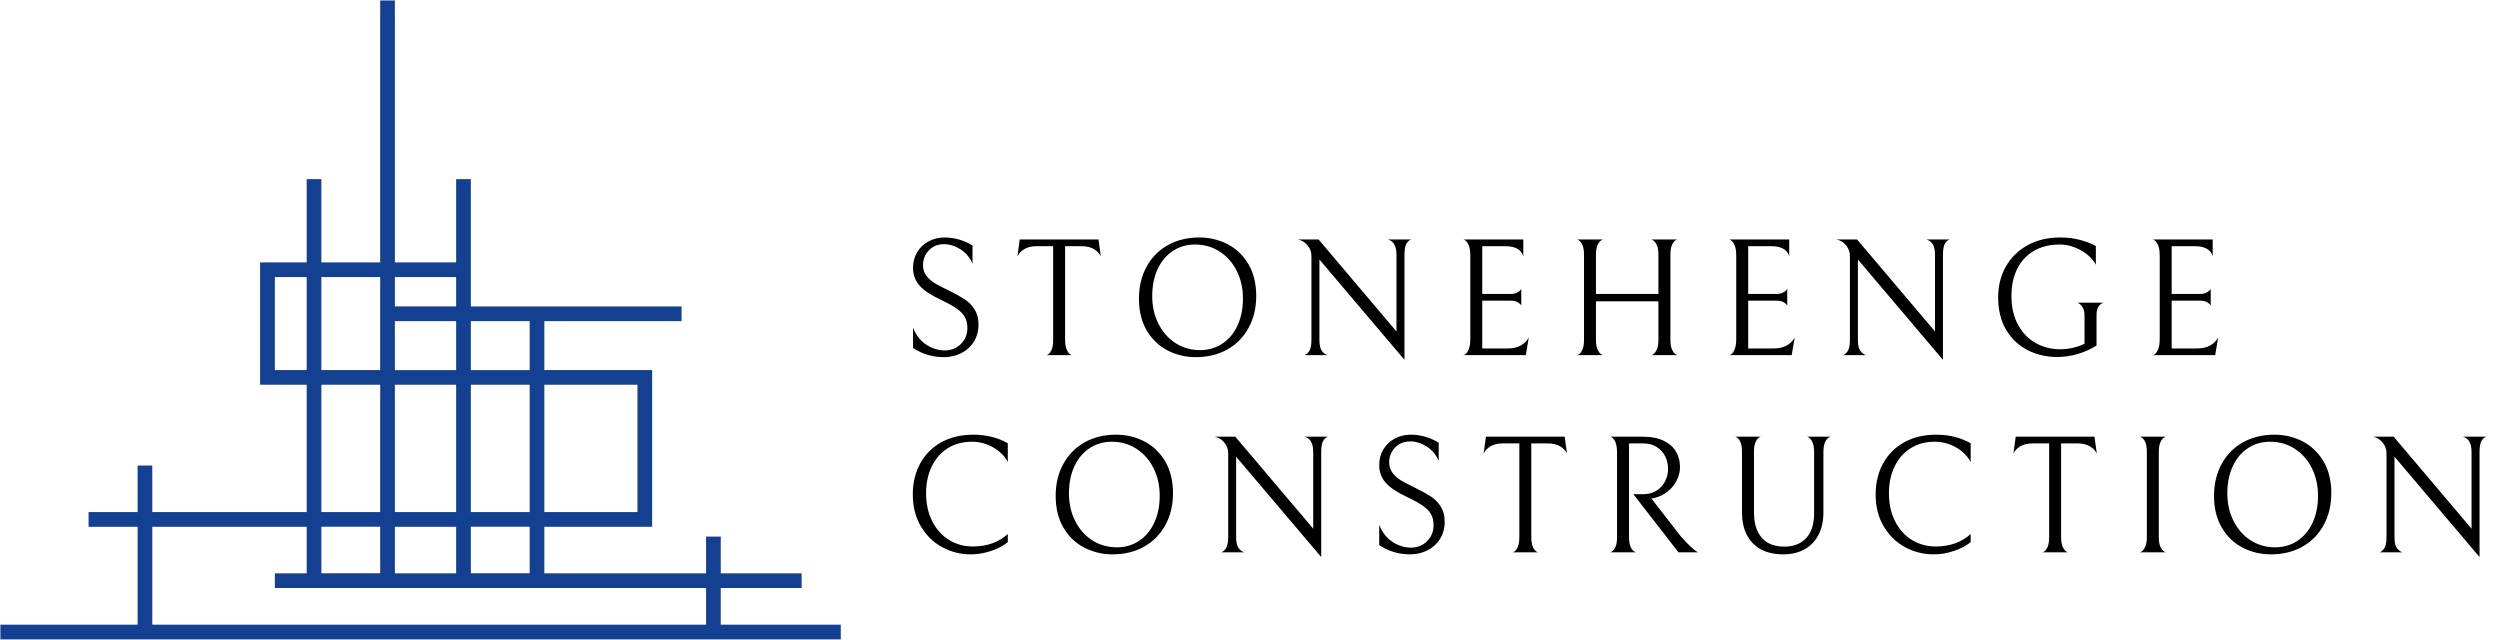
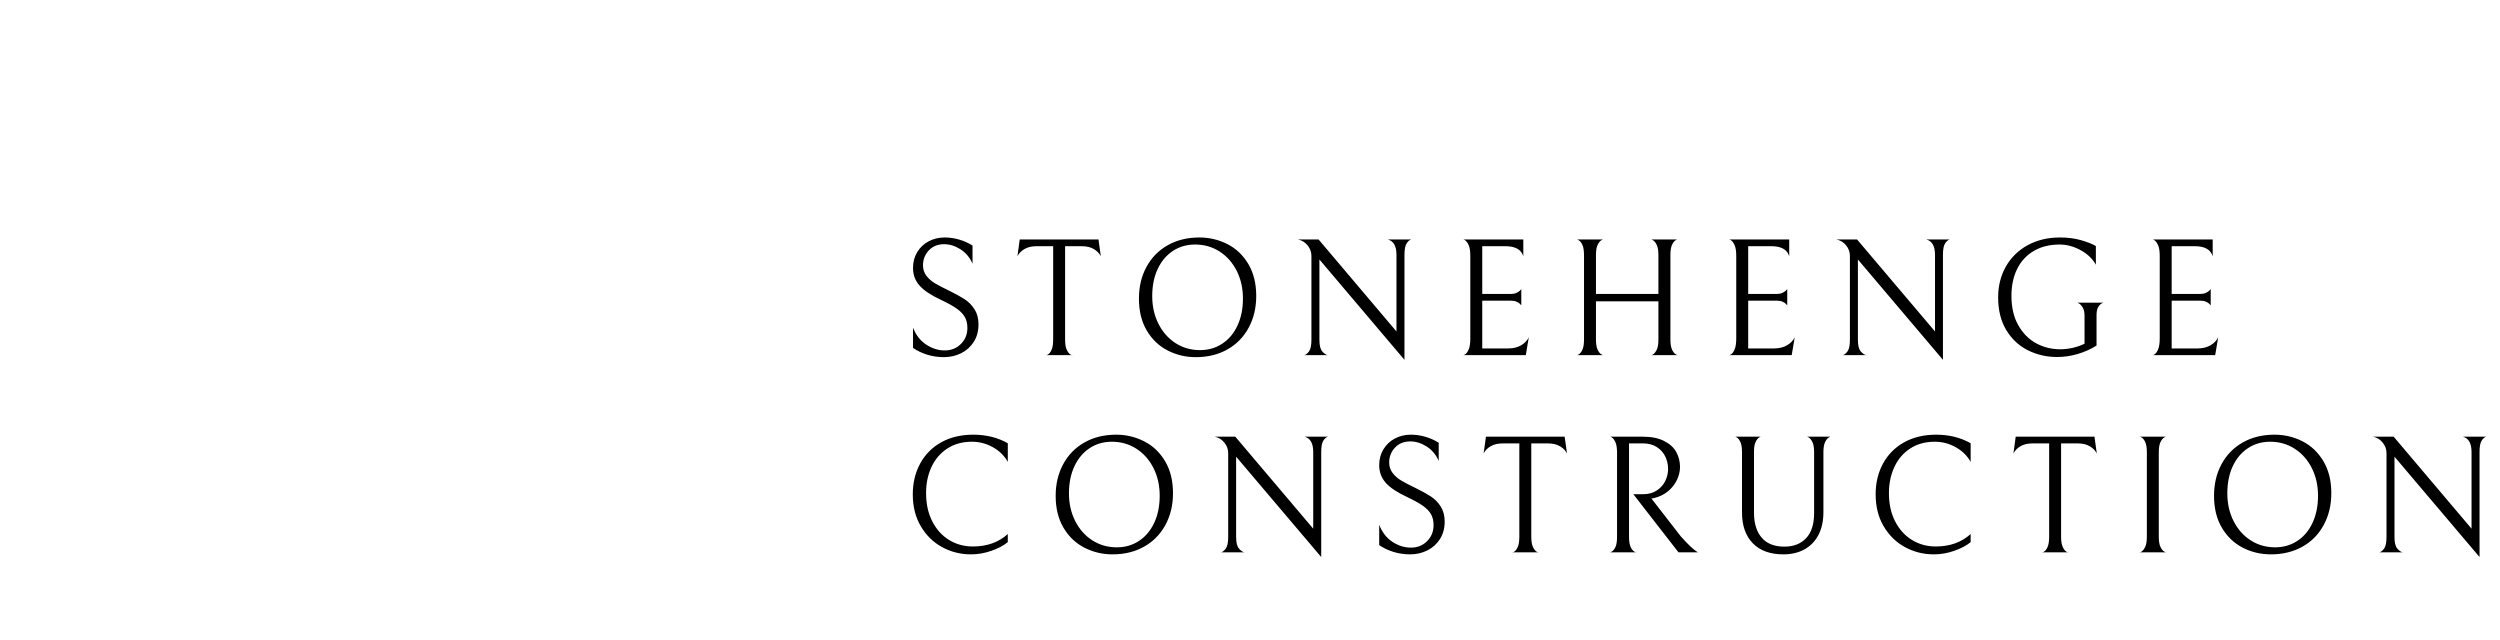
<svg xmlns="http://www.w3.org/2000/svg" width="211px" height="54px" viewBox="0 0 211 54" version="1.1">
  <title>Group 11</title>
  <g id="Page-1" stroke="none" stroke-width="1" fill="none" fill-rule="evenodd">
    <g id="1" transform="translate(-502, -17)" fill-rule="nonzero">
      <g id="Group-11" transform="translate(502, 17)">
        <g id="5555_1" fill="#134091">
-           <path d="M60.832,52.724 L60.832,49.627 L67.657,49.627 L67.657,48.388 L60.832,48.388 L60.832,45.291 L59.592,45.291 L59.592,48.388 L45.943,48.388 L45.943,44.46 L55.041,44.46 L55.041,31.235 L45.943,31.235 L45.943,27.106 L57.526,27.106 L57.526,25.867 L39.739,25.867 L39.739,23.389 L39.739,22.765 L39.739,15.12 L38.499,15.12 L38.499,22.145 L33.328,22.145 L33.328,0.037 L32.088,0.037 L32.088,22.145 L27.123,22.145 L27.123,15.12 L25.883,15.12 L25.883,22.145 L21.952,22.145 L21.952,32.474 L25.883,32.474 L25.883,43.221 L12.854,43.221 L12.854,39.293 L11.614,39.293 L11.614,43.221 L7.476,43.221 L7.476,44.46 L11.614,44.46 L11.614,52.724 L0.032,52.724 L0.032,53.963 L70.963,53.963 L70.963,52.724 L60.832,52.724 Z M44.704,48.383 L39.739,48.383 L39.739,44.455 L44.704,44.455 L44.704,48.383 Z M27.123,48.383 L27.123,44.455 L32.088,44.455 L32.088,48.383 L27.123,48.383 Z M33.328,44.46 L38.499,44.46 L38.499,48.388 L33.328,48.388 L33.328,44.46 Z M33.328,27.106 L38.499,27.106 L38.499,31.241 L33.328,31.241 L33.328,27.106 Z M38.499,32.474 L38.499,43.221 L33.328,43.221 L33.328,32.474 L38.499,32.474 Z M39.739,32.474 L44.704,32.474 L44.704,43.221 L39.739,43.221 L39.739,32.474 Z M53.801,32.474 L53.801,43.221 L45.943,43.221 L45.943,32.474 L53.801,32.474 Z M44.704,27.106 L44.704,31.241 L39.739,31.241 L39.739,27.106 L44.704,27.106 Z M38.499,23.384 L38.499,25.862 L33.328,25.862 L33.328,23.384 L38.499,23.384 Z M32.088,23.384 L32.088,31.235 L27.123,31.235 L27.123,23.384 L32.088,23.384 Z M23.197,31.235 L23.197,23.384 L25.883,23.384 L25.883,31.235 L23.197,31.235 Z M27.123,32.474 L32.088,32.474 L32.088,43.221 L27.123,43.221 L27.123,32.474 Z M12.854,44.46 L25.883,44.46 L25.883,48.388 L23.197,48.388 L23.197,49.627 L59.592,49.627 L59.592,52.724 L12.854,52.724 L12.854,44.46 L12.854,44.46 Z" id="Shape" />
-         </g>
+           </g>
        <g id="Group-10" transform="translate(77.037, 20.041)" fill="#000000">
          <g id="Shape" transform="translate(0, 0)">
            <path d="M2.63,10.103 C2.145,10.103 1.677,10.035 1.227,9.899 C0.78,9.76 0.379,9.568 0.022,9.323 L0.022,9.323 L0.022,7.607 C0.265,8.239 0.637,8.72 1.14,9.048 C1.639,9.373 2.159,9.535 2.7,9.535 L2.7,9.535 C3.243,9.535 3.697,9.354 4.063,8.99 C4.428,8.626 4.61,8.174 4.61,7.633 L4.61,7.633 C4.61,7.276 4.537,6.968 4.391,6.711 C4.245,6.457 4.014,6.219 3.699,5.997 C3.38,5.775 2.931,5.527 2.349,5.252 L2.349,5.252 C1.537,4.874 0.947,4.479 0.579,4.068 C0.208,3.655 0.022,3.155 0.022,2.57 L0.022,2.57 C0.022,2.067 0.142,1.621 0.382,1.231 C0.618,0.837 0.941,0.535 1.35,0.322 C1.756,0.109 2.202,0.002 2.687,0.002 L2.687,0.002 C3.107,0.002 3.519,0.062 3.922,0.18 C4.323,0.298 4.697,0.465 5.044,0.681 L5.044,0.681 L5.044,2.215 C4.819,1.695 4.48,1.29 4.028,1 C3.575,0.713 3.115,0.57 2.647,0.57 L2.647,0.57 C2.113,0.57 1.682,0.744 1.354,1.093 C1.027,1.445 0.864,1.862 0.864,2.344 L0.864,2.344 C0.864,2.692 0.961,2.992 1.157,3.244 C1.356,3.495 1.597,3.705 1.88,3.873 C2.167,4.045 2.567,4.253 3.081,4.498 L3.081,4.498 C3.604,4.756 4.033,4.992 4.369,5.208 C4.705,5.427 4.986,5.71 5.211,6.059 C5.436,6.411 5.548,6.837 5.548,7.336 L5.548,7.336 C5.548,7.904 5.415,8.396 5.149,8.813 C4.884,9.229 4.529,9.549 4.085,9.77 C3.64,9.992 3.155,10.103 2.63,10.103 L2.63,10.103 Z M10.448,0.738 C10.036,0.738 9.694,0.82 9.422,0.982 C9.15,1.142 8.955,1.344 8.835,1.59 L8.835,1.59 L9.028,0.171 L15.676,0.171 L15.873,1.59 C15.75,1.344 15.554,1.142 15.285,0.982 C15.014,0.82 14.672,0.738 14.26,0.738 L14.26,0.738 L12.858,0.738 L12.858,8.613 C12.858,8.991 12.904,9.28 12.998,9.478 C13.091,9.679 13.194,9.812 13.305,9.877 C13.419,9.942 13.476,9.961 13.476,9.934 L13.476,9.934 L11.245,9.934 C11.245,9.961 11.301,9.942 11.412,9.877 C11.526,9.812 11.626,9.682 11.714,9.487 C11.805,9.292 11.85,9 11.85,8.613 L11.85,8.613 L11.85,0.738 L10.448,0.738 Z M19.089,5.168 C19.089,4.163 19.301,3.269 19.725,2.485 C20.151,1.699 20.75,1.089 21.521,0.654 C22.293,0.22 23.182,0.002 24.19,0.002 L24.19,0.002 C25.032,0.002 25.82,0.189 26.557,0.561 C27.29,0.937 27.879,1.497 28.323,2.242 C28.767,2.989 28.989,3.888 28.989,4.937 L28.989,4.937 C28.989,5.942 28.775,6.837 28.349,7.62 C27.925,8.406 27.328,9.017 26.557,9.451 C25.785,9.886 24.894,10.103 23.883,10.103 L23.883,10.103 C23.042,10.103 22.255,9.917 21.521,9.544 C20.788,9.169 20.199,8.609 19.755,7.864 C19.311,7.116 19.089,6.217 19.089,5.168 L19.089,5.168 Z M27.867,5.15 C27.867,4.29 27.692,3.513 27.341,2.818 C26.99,2.123 26.508,1.579 25.895,1.186 C25.284,0.793 24.595,0.597 23.826,0.597 L23.826,0.597 C23.125,0.597 22.502,0.777 21.955,1.138 C21.409,1.495 20.981,2.004 20.671,2.663 C20.364,3.319 20.211,4.083 20.211,4.955 L20.211,4.955 C20.211,5.815 20.386,6.593 20.737,7.287 C21.088,7.982 21.568,8.526 22.179,8.919 C22.792,9.312 23.482,9.509 24.247,9.509 L24.247,9.509 C24.948,9.509 25.572,9.328 26.118,8.968 C26.668,8.61 27.096,8.102 27.402,7.443 C27.712,6.786 27.867,6.022 27.867,5.15 L27.867,5.15 Z M40.098,0.171 L42.074,0.171 C41.943,0.2 41.814,0.307 41.688,0.49 C41.563,0.676 41.5,1 41.5,1.461 L41.5,1.461 L41.5,10.329 L34.322,1.86 L34.322,8.657 C34.322,9.11 34.401,9.429 34.559,9.615 C34.716,9.798 34.871,9.905 35.023,9.934 L35.023,9.934 L33.042,9.934 C33.174,9.905 33.308,9.798 33.445,9.615 C33.58,9.429 33.647,9.105 33.647,8.644 L33.647,8.644 L33.647,1.55 C33.647,1.228 33.539,0.934 33.323,0.668 C33.109,0.404 32.839,0.239 32.512,0.171 L32.512,0.171 L34.252,0.171 L40.825,7.935 L40.825,1.461 C40.825,0.734 40.583,0.304 40.098,0.171 L40.098,0.171 Z M51.741,9.934 L46.452,9.934 C46.452,9.961 46.509,9.939 46.623,9.868 C46.734,9.797 46.835,9.655 46.925,9.442 C47.013,9.229 47.057,8.921 47.057,8.516 L47.057,8.516 L47.057,1.55 C47.057,1.16 47.013,0.864 46.925,0.663 C46.835,0.459 46.734,0.319 46.623,0.242 C46.509,0.168 46.452,0.144 46.452,0.171 L46.452,0.171 L51.531,0.171 L51.531,1.59 C51.361,1.022 50.856,0.738 50.015,0.738 L50.015,0.738 L48.065,0.738 L48.065,4.769 L50.479,4.769 C50.666,4.769 50.825,4.738 50.957,4.676 C51.085,4.614 51.183,4.55 51.25,4.485 C51.315,4.42 51.351,4.377 51.36,4.357 L51.36,4.357 L51.36,5.736 C51.351,5.715 51.315,5.672 51.25,5.607 C51.183,5.539 51.087,5.477 50.961,5.421 C50.836,5.365 50.679,5.336 50.492,5.336 L50.492,5.336 L48.065,5.336 L48.065,9.367 L50.256,9.367 C50.676,9.367 51.039,9.28 51.342,9.105 C51.646,8.928 51.862,8.703 51.991,8.431 L51.991,8.431 L51.741,9.934 Z M62.316,9.934 C62.316,9.961 62.373,9.939 62.486,9.868 C62.597,9.797 62.7,9.665 62.793,9.473 C62.887,9.278 62.933,8.991 62.933,8.613 L62.933,8.613 L62.933,5.394 L57.662,5.394 L57.662,8.613 C57.662,8.991 57.708,9.278 57.802,9.473 C57.895,9.665 57.998,9.796 58.109,9.863 C58.223,9.929 58.28,9.952 58.28,9.934 L58.28,9.934 L56.049,9.934 C56.049,9.961 56.104,9.939 56.215,9.868 C56.329,9.797 56.43,9.665 56.518,9.473 C56.608,9.278 56.654,8.991 56.654,8.613 L56.654,8.613 L56.654,1.492 C56.654,1.114 56.608,0.827 56.518,0.632 C56.43,0.44 56.329,0.31 56.215,0.242 C56.104,0.177 56.049,0.153 56.049,0.171 L56.049,0.171 L58.28,0.171 C58.28,0.153 58.223,0.177 58.109,0.242 C57.998,0.31 57.895,0.44 57.802,0.632 C57.708,0.827 57.662,1.114 57.662,1.492 L57.662,1.492 L57.662,4.769 L62.933,4.769 L62.933,1.492 C62.933,1.114 62.887,0.827 62.793,0.632 C62.7,0.44 62.597,0.31 62.486,0.242 C62.373,0.177 62.316,0.153 62.316,0.171 L62.316,0.171 L64.546,0.171 C64.546,0.144 64.491,0.166 64.38,0.237 C64.266,0.308 64.165,0.44 64.077,0.632 C63.99,0.827 63.946,1.114 63.946,1.492 L63.946,1.492 L63.946,8.613 C63.946,8.991 63.992,9.278 64.086,9.473 C64.179,9.665 64.282,9.796 64.393,9.863 C64.504,9.929 64.559,9.952 64.559,9.934 L64.559,9.934 L62.316,9.934 Z M74.183,9.934 L68.898,9.934 C68.898,9.961 68.953,9.939 69.064,9.868 C69.178,9.797 69.279,9.655 69.367,9.442 C69.457,9.229 69.502,8.921 69.502,8.516 L69.502,8.516 L69.502,1.55 C69.502,1.16 69.457,0.864 69.367,0.663 C69.279,0.459 69.178,0.319 69.064,0.242 C68.953,0.168 68.898,0.144 68.898,0.171 L68.898,0.171 L73.972,0.171 L73.972,1.59 C73.806,1.022 73.302,0.738 72.46,0.738 L72.46,0.738 L70.51,0.738 L70.51,4.769 L72.921,4.769 C73.108,4.769 73.267,4.738 73.398,4.676 C73.53,4.614 73.628,4.55 73.692,4.485 C73.759,4.42 73.797,4.377 73.806,4.357 L73.806,4.357 L73.806,5.736 C73.797,5.715 73.759,5.672 73.692,5.607 C73.628,5.539 73.533,5.477 73.407,5.421 C73.281,5.365 73.125,5.336 72.938,5.336 L72.938,5.336 L70.51,5.336 L70.51,9.367 L72.697,9.367 C73.118,9.367 73.48,9.28 73.784,9.105 C74.088,8.928 74.305,8.703 74.437,8.431 L74.437,8.431 L74.183,9.934 Z M85.546,0.171 L87.522,0.171 C87.394,0.2 87.265,0.307 87.136,0.49 C87.011,0.676 86.948,1 86.948,1.461 L86.948,1.461 L86.948,10.329 L79.77,1.86 L79.77,8.657 C79.77,9.11 79.849,9.429 80.007,9.615 C80.167,9.798 80.322,9.905 80.471,9.934 L80.471,9.934 L78.495,9.934 C78.623,9.905 78.756,9.798 78.894,9.615 C79.028,9.429 79.095,9.105 79.095,8.644 L79.095,8.644 L79.095,1.55 C79.095,1.228 78.988,0.934 78.775,0.668 C78.559,0.404 78.287,0.239 77.96,0.171 L77.96,0.171 L79.7,0.171 L86.278,7.935 L86.278,1.461 C86.278,0.734 86.034,0.304 85.546,0.171 L85.546,0.171 Z M96.585,10.09 C95.696,10.09 94.874,9.9 94.117,9.522 C93.361,9.144 92.753,8.576 92.294,7.819 C91.836,7.063 91.606,6.14 91.606,5.053 L91.606,5.053 C91.606,4.089 91.824,3.223 92.259,2.454 C92.695,1.689 93.307,1.089 94.095,0.654 C94.887,0.22 95.797,0.002 96.826,0.002 L96.826,0.002 C97.48,0.002 98.072,0.078 98.6,0.229 C99.126,0.379 99.544,0.545 99.854,0.725 L99.854,0.725 L99.854,2.299 C99.564,1.788 99.132,1.377 98.557,1.067 C97.981,0.753 97.394,0.597 96.795,0.597 L96.795,0.597 C95.965,0.597 95.244,0.774 94.63,1.129 C94.017,1.483 93.546,1.987 93.219,2.641 C92.892,3.294 92.728,4.059 92.728,4.937 L92.728,4.937 C92.728,5.895 92.918,6.714 93.298,7.394 C93.678,8.074 94.18,8.585 94.805,8.928 C95.431,9.268 96.113,9.438 96.852,9.438 L96.852,9.438 C97.188,9.438 97.537,9.398 97.899,9.318 C98.259,9.235 98.592,9.119 98.898,8.968 L98.898,8.968 L98.898,6.627 C98.898,6.334 98.852,6.105 98.758,5.939 C98.665,5.774 98.562,5.656 98.451,5.585 C98.34,5.514 98.285,5.487 98.285,5.505 L98.285,5.505 L100.529,5.505 C100.529,5.487 100.472,5.506 100.358,5.563 C100.247,5.619 100.144,5.725 100.051,5.882 C99.957,6.038 99.911,6.259 99.911,6.542 L99.911,6.542 L99.911,9.123 C99.414,9.436 98.878,9.676 98.302,9.841 C97.73,10.007 97.157,10.09 96.585,10.09 L96.585,10.09 Z M109.924,9.934 L104.639,9.934 C104.639,9.961 104.695,9.939 104.806,9.868 C104.92,9.797 105.02,9.655 105.108,9.442 C105.199,9.229 105.244,8.921 105.244,8.516 L105.244,8.516 L105.244,1.55 C105.244,1.16 105.199,0.864 105.108,0.663 C105.02,0.459 104.92,0.319 104.806,0.242 C104.695,0.168 104.639,0.144 104.639,0.171 L104.639,0.171 L109.714,0.171 L109.714,1.59 C109.547,1.022 109.043,0.738 108.202,0.738 L108.202,0.738 L106.252,0.738 L106.252,4.769 L108.662,4.769 C108.849,4.769 109.008,4.738 109.14,4.676 C109.271,4.614 109.369,4.55 109.433,4.485 C109.5,4.42 109.538,4.377 109.547,4.357 L109.547,4.357 L109.547,5.736 C109.538,5.715 109.5,5.672 109.433,5.607 C109.369,5.539 109.274,5.477 109.148,5.421 C109.023,5.365 108.866,5.336 108.68,5.336 L108.68,5.336 L106.252,5.336 L106.252,9.367 L108.438,9.367 C108.859,9.367 109.221,9.28 109.525,9.105 C109.829,8.928 110.047,8.703 110.178,8.431 L110.178,8.431 L109.924,9.934 Z" />
          </g>
          <g id="Group-Copy" transform="translate(0, 16.644)">
            <g id="Group" transform="translate(0, 0)">
              <path d="M8.021,9.07 C7.665,9.362 7.202,9.608 6.632,9.806 C6.062,10.004 5.488,10.103 4.91,10.103 L4.91,10.103 C4.039,10.103 3.23,9.9 2.482,9.495 C1.735,9.088 1.134,8.501 0.682,7.735 C0.229,6.97 0.002,6.071 0.002,5.039 L0.002,5.039 C0.002,4.073 0.21,3.207 0.625,2.441 C1.039,1.676 1.632,1.077 2.404,0.645 C3.175,0.217 4.075,0.002 5.103,0.002 L5.103,0.002 C6.198,0.002 7.171,0.243 8.021,0.725 L8.021,0.725 L8.021,2.299 C7.732,1.779 7.311,1.365 6.759,1.058 C6.207,0.75 5.618,0.597 4.993,0.597 L4.993,0.597 C4.199,0.597 3.509,0.786 2.925,1.164 C2.341,1.542 1.894,2.061 1.584,2.72 C1.277,3.377 1.124,4.111 1.124,4.924 L1.124,4.924 C1.124,5.843 1.299,6.643 1.65,7.323 C2,8.003 2.474,8.526 3.07,8.892 C3.668,9.256 4.337,9.438 5.077,9.438 L5.077,9.438 C6.263,9.438 7.244,9.088 8.021,8.387 L8.021,8.387 L8.021,9.07 Z M12.061,5.168 C12.061,4.163 12.274,3.269 12.701,2.485 C13.127,1.699 13.726,1.089 14.497,0.654 C15.269,0.22 16.158,0.002 17.166,0.002 L17.166,0.002 C18.007,0.002 18.794,0.189 19.528,0.561 C20.264,0.937 20.854,1.497 21.298,2.242 C21.742,2.989 21.964,3.888 21.964,4.937 L21.964,4.937 C21.964,5.942 21.751,6.837 21.324,7.62 C20.898,8.406 20.299,9.017 19.528,9.451 C18.756,9.886 17.867,10.103 16.859,10.103 L16.859,10.103 C16.018,10.103 15.231,9.917 14.497,9.544 C13.761,9.169 13.171,8.609 12.727,7.864 C12.283,7.116 12.061,6.217 12.061,5.168 L12.061,5.168 Z M20.842,5.15 C20.842,4.29 20.667,3.513 20.316,2.818 C19.966,2.123 19.484,1.579 18.87,1.186 C18.257,0.793 17.567,0.597 16.802,0.597 L16.802,0.597 C16.101,0.597 15.477,0.777 14.931,1.138 C14.385,1.495 13.957,2.004 13.647,2.663 C13.338,3.319 13.183,4.083 13.183,4.955 L13.183,4.955 C13.183,5.815 13.358,6.593 13.709,7.287 C14.059,7.982 14.541,8.526 15.155,8.919 C15.768,9.312 16.457,9.509 17.223,9.509 L17.223,9.509 C17.924,9.509 18.548,9.328 19.094,8.968 C19.64,8.61 20.068,8.102 20.378,7.443 C20.687,6.786 20.842,6.022 20.842,5.15 L20.842,5.15 Z M33.072,0.171 L35.048,0.171 C34.916,0.2 34.788,0.307 34.662,0.49 C34.537,0.676 34.474,1 34.474,1.461 L34.474,1.461 L34.474,10.329 L27.292,1.86 L27.292,8.657 C27.292,9.11 27.372,9.429 27.533,9.615 C27.691,9.798 27.844,9.905 27.993,9.934 L27.993,9.934 L26.017,9.934 C26.148,9.905 26.281,9.798 26.416,9.615 C26.553,9.429 26.622,9.105 26.622,8.644 L26.622,8.644 L26.622,1.55 C26.622,1.228 26.514,0.934 26.297,0.668 C26.084,0.404 25.814,0.239 25.487,0.171 L25.487,0.171 L27.222,0.171 L33.799,7.935 L33.799,1.461 C33.799,0.734 33.557,0.304 33.072,0.171 L33.072,0.171 Z M41.98,10.103 C41.492,10.103 41.025,10.035 40.578,9.899 C40.128,9.76 39.725,9.568 39.368,9.323 L39.368,9.323 L39.368,7.607 C39.614,8.239 39.986,8.72 40.486,9.048 C40.985,9.373 41.507,9.535 42.05,9.535 L42.05,9.535 C42.59,9.535 43.043,9.354 43.408,8.99 C43.773,8.626 43.956,8.174 43.956,7.633 L43.956,7.633 C43.956,7.276 43.883,6.968 43.737,6.711 C43.594,6.457 43.363,6.219 43.045,5.997 C42.726,5.775 42.278,5.527 41.699,5.252 L41.699,5.252 C40.884,4.874 40.293,4.479 39.925,4.068 C39.554,3.655 39.368,3.155 39.368,2.57 L39.368,2.57 C39.368,2.067 39.488,1.621 39.728,1.231 C39.967,0.837 40.29,0.535 40.696,0.322 C41.102,0.109 41.548,0.002 42.032,0.002 L42.032,0.002 C42.453,0.002 42.865,0.062 43.268,0.18 C43.671,0.298 44.045,0.465 44.39,0.681 L44.39,0.681 L44.39,2.215 C44.165,1.695 43.826,1.29 43.373,1 C42.92,0.713 42.46,0.57 41.993,0.57 L41.993,0.57 C41.458,0.57 41.028,0.744 40.7,1.093 C40.373,1.445 40.21,1.862 40.21,2.344 L40.21,2.344 C40.21,2.692 40.309,2.992 40.508,3.244 C40.703,3.495 40.943,3.705 41.226,3.873 C41.512,4.045 41.913,4.253 42.427,4.498 L42.427,4.498 C42.95,4.756 43.379,4.992 43.715,5.208 C44.054,5.427 44.334,5.71 44.556,6.059 C44.781,6.411 44.894,6.837 44.894,7.336 L44.894,7.336 C44.894,7.904 44.761,8.396 44.495,8.813 C44.229,9.229 43.874,9.549 43.43,9.77 C42.986,9.992 42.503,10.103 41.98,10.103 L41.98,10.103 Z M49.793,0.738 C49.381,0.738 49.039,0.82 48.767,0.982 C48.496,1.142 48.3,1.344 48.18,1.59 L48.18,1.59 L48.377,0.171 L55.02,0.171 L55.217,1.59 C55.097,1.344 54.902,1.142 54.63,0.982 C54.358,0.82 54.017,0.738 53.605,0.738 L53.605,0.738 L52.203,0.738 L52.203,8.613 C52.203,8.991 52.249,9.28 52.343,9.478 C52.436,9.679 52.54,9.812 52.654,9.877 C52.765,9.942 52.82,9.961 52.82,9.934 L52.82,9.934 L50.59,9.934 C50.59,9.961 50.647,9.942 50.761,9.877 C50.872,9.812 50.971,9.682 51.059,9.487 C51.149,9.292 51.195,9 51.195,8.613 L51.195,8.613 L51.195,0.738 L49.793,0.738 Z M61.658,5.026 C62.088,5.026 62.462,4.924 62.78,4.72 C63.099,4.516 63.34,4.252 63.503,3.926 C63.667,3.598 63.749,3.255 63.749,2.898 L63.749,2.898 C63.749,2.528 63.671,2.179 63.516,1.851 C63.361,1.526 63.125,1.26 62.806,1.053 C62.488,0.843 62.101,0.738 61.645,0.738 L61.645,0.738 L60.453,0.738 L60.453,8.626 C60.453,9.005 60.5,9.292 60.594,9.487 C60.687,9.682 60.789,9.809 60.9,9.868 C61.011,9.93 61.067,9.952 61.067,9.934 L61.067,9.934 L58.841,9.934 C58.841,9.952 58.896,9.929 59.007,9.863 C59.118,9.796 59.219,9.667 59.31,9.478 C59.397,9.289 59.441,9.005 59.441,8.626 L59.441,8.626 L59.441,1.532 C59.441,1.145 59.397,0.849 59.31,0.645 C59.219,0.444 59.118,0.308 59.007,0.237 C58.896,0.166 58.841,0.144 58.841,0.171 L58.841,0.171 L61.615,0.171 C62.345,0.171 62.945,0.292 63.415,0.535 C63.889,0.774 64.231,1.086 64.441,1.47 C64.651,1.854 64.756,2.273 64.756,2.725 L64.756,2.725 C64.756,3.103 64.667,3.474 64.489,3.838 C64.311,4.204 64.057,4.522 63.727,4.791 C63.394,5.06 63.008,5.246 62.57,5.35 L62.57,5.35 L62.346,5.394 L64.813,8.573 C65.14,8.94 65.411,9.224 65.624,9.425 C65.84,9.623 65.998,9.754 66.097,9.819 C66.194,9.887 66.252,9.926 66.272,9.934 L66.272,9.934 L64.629,9.934 L60.817,5.026 L61.658,5.026 Z M76.859,1.492 L76.859,6.542 C76.859,7.29 76.719,7.932 76.438,8.467 C76.158,8.999 75.763,9.405 75.255,9.686 C74.747,9.964 74.155,10.103 73.48,10.103 L73.48,10.103 C72.367,10.103 71.507,9.791 70.9,9.167 C70.292,8.544 69.988,7.678 69.988,6.569 L69.988,6.569 L69.988,1.492 C69.988,1.114 69.944,0.827 69.857,0.632 C69.769,0.44 69.671,0.31 69.563,0.242 C69.455,0.177 69.401,0.153 69.401,0.171 L69.401,0.171 L71.588,0.171 C71.588,0.153 71.533,0.177 71.425,0.242 C71.32,0.31 71.222,0.438 71.132,0.628 C71.044,0.817 71,1.09 71,1.448 L71,1.448 L71,6.569 C71,7.488 71.218,8.198 71.653,8.697 C72.086,9.2 72.722,9.451 73.564,9.451 L73.564,9.451 C74.341,9.451 74.954,9.212 75.404,8.733 C75.851,8.257 76.074,7.55 76.074,6.613 L76.074,6.613 L76.074,1.492 C76.074,1.114 76.028,0.827 75.934,0.632 C75.841,0.44 75.739,0.31 75.628,0.242 C75.514,0.177 75.457,0.153 75.457,0.171 L75.457,0.171 L77.477,0.171 C77.477,0.153 77.421,0.177 77.31,0.242 C77.196,0.31 77.092,0.44 76.999,0.632 C76.906,0.827 76.859,1.114 76.859,1.492 L76.859,1.492 Z M89.286,9.07 C88.932,9.362 88.471,9.608 87.901,9.806 C87.328,10.004 86.753,10.103 86.174,10.103 L86.174,10.103 C85.304,10.103 84.495,9.9 83.747,9.495 C82.999,9.088 82.399,8.501 81.946,7.735 C81.493,6.97 81.267,6.071 81.267,5.039 L81.267,5.039 C81.267,4.073 81.474,3.207 81.889,2.441 C82.307,1.676 82.901,1.077 83.672,0.645 C84.444,0.217 85.343,0.002 86.372,0.002 L86.372,0.002 C87.464,0.002 88.435,0.243 89.286,0.725 L89.286,0.725 L89.286,2.299 C88.996,1.779 88.576,1.365 88.024,1.058 C87.474,0.75 86.886,0.597 86.258,0.597 L86.258,0.597 C85.463,0.597 84.774,0.786 84.19,1.164 C83.605,1.542 83.16,2.061 82.853,2.72 C82.543,3.377 82.389,4.111 82.389,4.924 L82.389,4.924 C82.389,5.843 82.564,6.643 82.914,7.323 C83.265,8.003 83.74,8.526 84.338,8.892 C84.937,9.256 85.605,9.438 86.341,9.438 L86.341,9.438 C87.53,9.438 88.511,9.088 89.286,8.387 L89.286,8.387 L89.286,9.07 Z M94.509,0.738 C94.097,0.738 93.755,0.82 93.483,0.982 C93.212,1.142 93.016,1.344 92.896,1.59 L92.896,1.59 L93.089,0.171 L99.736,0.171 L99.933,1.59 C99.811,1.344 99.615,1.142 99.346,0.982 C99.074,0.82 98.733,0.738 98.321,0.738 L98.321,0.738 L96.919,0.738 L96.919,8.613 C96.919,8.991 96.965,9.28 97.059,9.478 C97.152,9.679 97.255,9.812 97.366,9.877 C97.479,9.942 97.536,9.961 97.536,9.934 L97.536,9.934 L95.306,9.934 C95.306,9.961 95.362,9.942 95.473,9.877 C95.587,9.812 95.687,9.682 95.775,9.487 C95.865,9.292 95.911,9 95.911,8.613 L95.911,8.613 L95.911,0.738 L94.509,0.738 Z M103.539,9.934 C103.539,9.961 103.596,9.939 103.71,9.868 C103.821,9.797 103.924,9.665 104.017,9.473 C104.111,9.278 104.157,8.991 104.157,8.613 L104.157,8.613 L104.157,1.492 C104.157,1.114 104.113,0.827 104.026,0.632 C103.935,0.44 103.834,0.31 103.723,0.242 C103.61,0.177 103.553,0.153 103.553,0.171 L103.553,0.171 L105.783,0.171 C105.783,0.153 105.727,0.177 105.616,0.242 C105.502,0.31 105.399,0.44 105.305,0.632 C105.212,0.827 105.165,1.114 105.165,1.492 L105.165,1.492 L105.165,8.613 C105.165,8.991 105.212,9.278 105.305,9.473 C105.399,9.665 105.502,9.796 105.616,9.863 C105.727,9.929 105.783,9.952 105.783,9.934 L105.783,9.934 L103.539,9.934 Z M109.827,5.168 C109.827,4.163 110.039,3.269 110.463,2.485 C110.889,1.699 111.488,1.089 112.259,0.654 C113.03,0.22 113.92,0.002 114.928,0.002 L114.928,0.002 C115.769,0.002 116.558,0.189 117.294,0.561 C118.027,0.937 118.616,1.497 119.06,2.242 C119.504,2.989 119.726,3.888 119.726,4.937 L119.726,4.937 C119.726,5.942 119.512,6.837 119.086,7.62 C118.662,8.406 118.065,9.017 117.294,9.451 C116.523,9.886 115.632,10.103 114.621,10.103 L114.621,10.103 C113.78,10.103 112.992,9.917 112.259,9.544 C111.526,9.169 110.937,8.609 110.493,7.864 C110.049,7.116 109.827,6.217 109.827,5.168 L109.827,5.168 Z M118.604,5.15 C118.604,4.29 118.429,3.513 118.078,2.818 C117.728,2.123 117.246,1.579 116.632,1.186 C116.022,0.793 115.332,0.597 114.564,0.597 L114.564,0.597 C113.863,0.597 113.239,0.777 112.693,1.138 C112.147,1.495 111.719,2.004 111.409,2.663 C111.102,3.319 110.949,4.083 110.949,4.955 L110.949,4.955 C110.949,5.815 111.124,6.593 111.475,7.287 C111.825,7.982 112.306,8.526 112.916,8.919 C113.53,9.312 114.219,9.509 114.985,9.509 L114.985,9.509 C115.686,9.509 116.309,9.328 116.856,8.968 C117.405,8.61 117.833,8.102 118.14,7.443 C118.449,6.786 118.604,6.022 118.604,5.15 L118.604,5.15 Z M130.834,0.171 L132.81,0.171 C132.678,0.2 132.55,0.307 132.424,0.49 C132.299,0.676 132.236,1 132.236,1.461 L132.236,1.461 L132.236,10.329 L125.058,1.86 L125.058,8.657 C125.058,9.11 125.137,9.429 125.295,9.615 C125.453,9.798 125.608,9.905 125.759,9.934 L125.759,9.934 L123.779,9.934 C123.91,9.905 124.045,9.798 124.182,9.615 C124.316,9.429 124.384,9.105 124.384,8.644 L124.384,8.644 L124.384,1.55 C124.384,1.228 124.275,0.934 124.059,0.668 C123.846,0.404 123.576,0.239 123.249,0.171 L123.249,0.171 L124.988,0.171 L131.561,7.935 L131.561,1.461 C131.561,0.734 131.318,0.304 130.834,0.171 L130.834,0.171 Z" id="Shape" />
            </g>
          </g>
        </g>
      </g>
    </g>
  </g>
</svg>